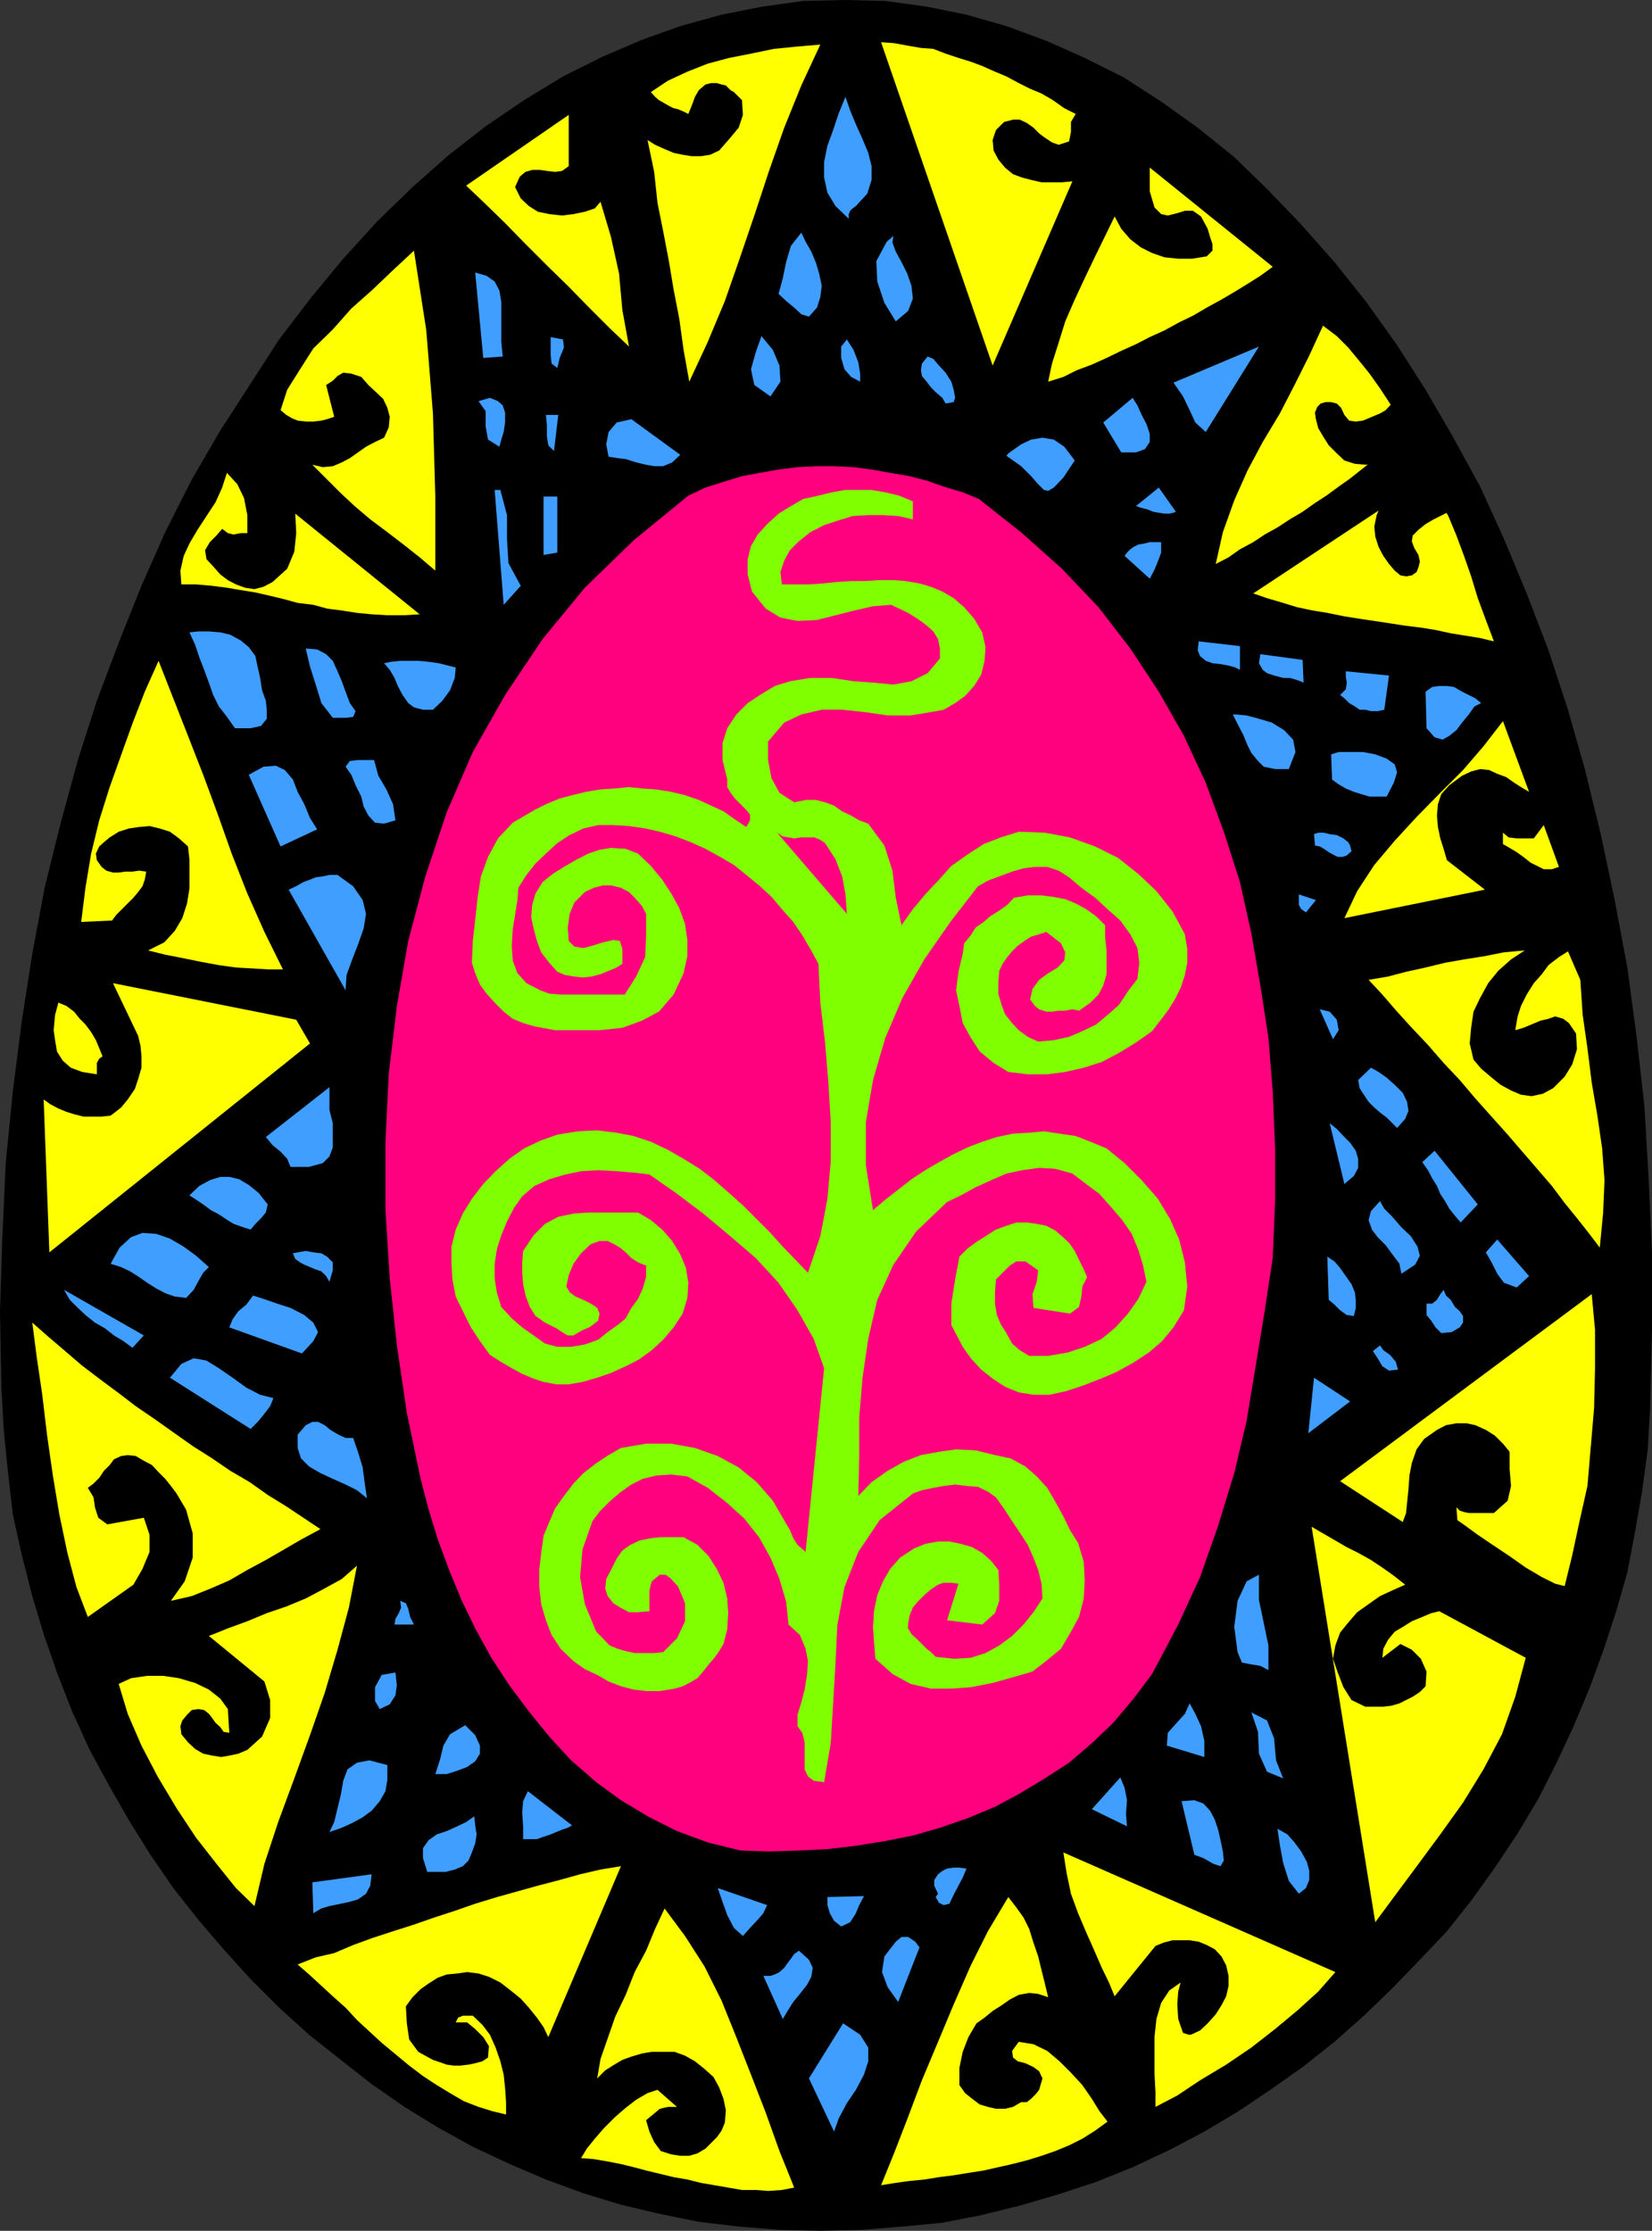
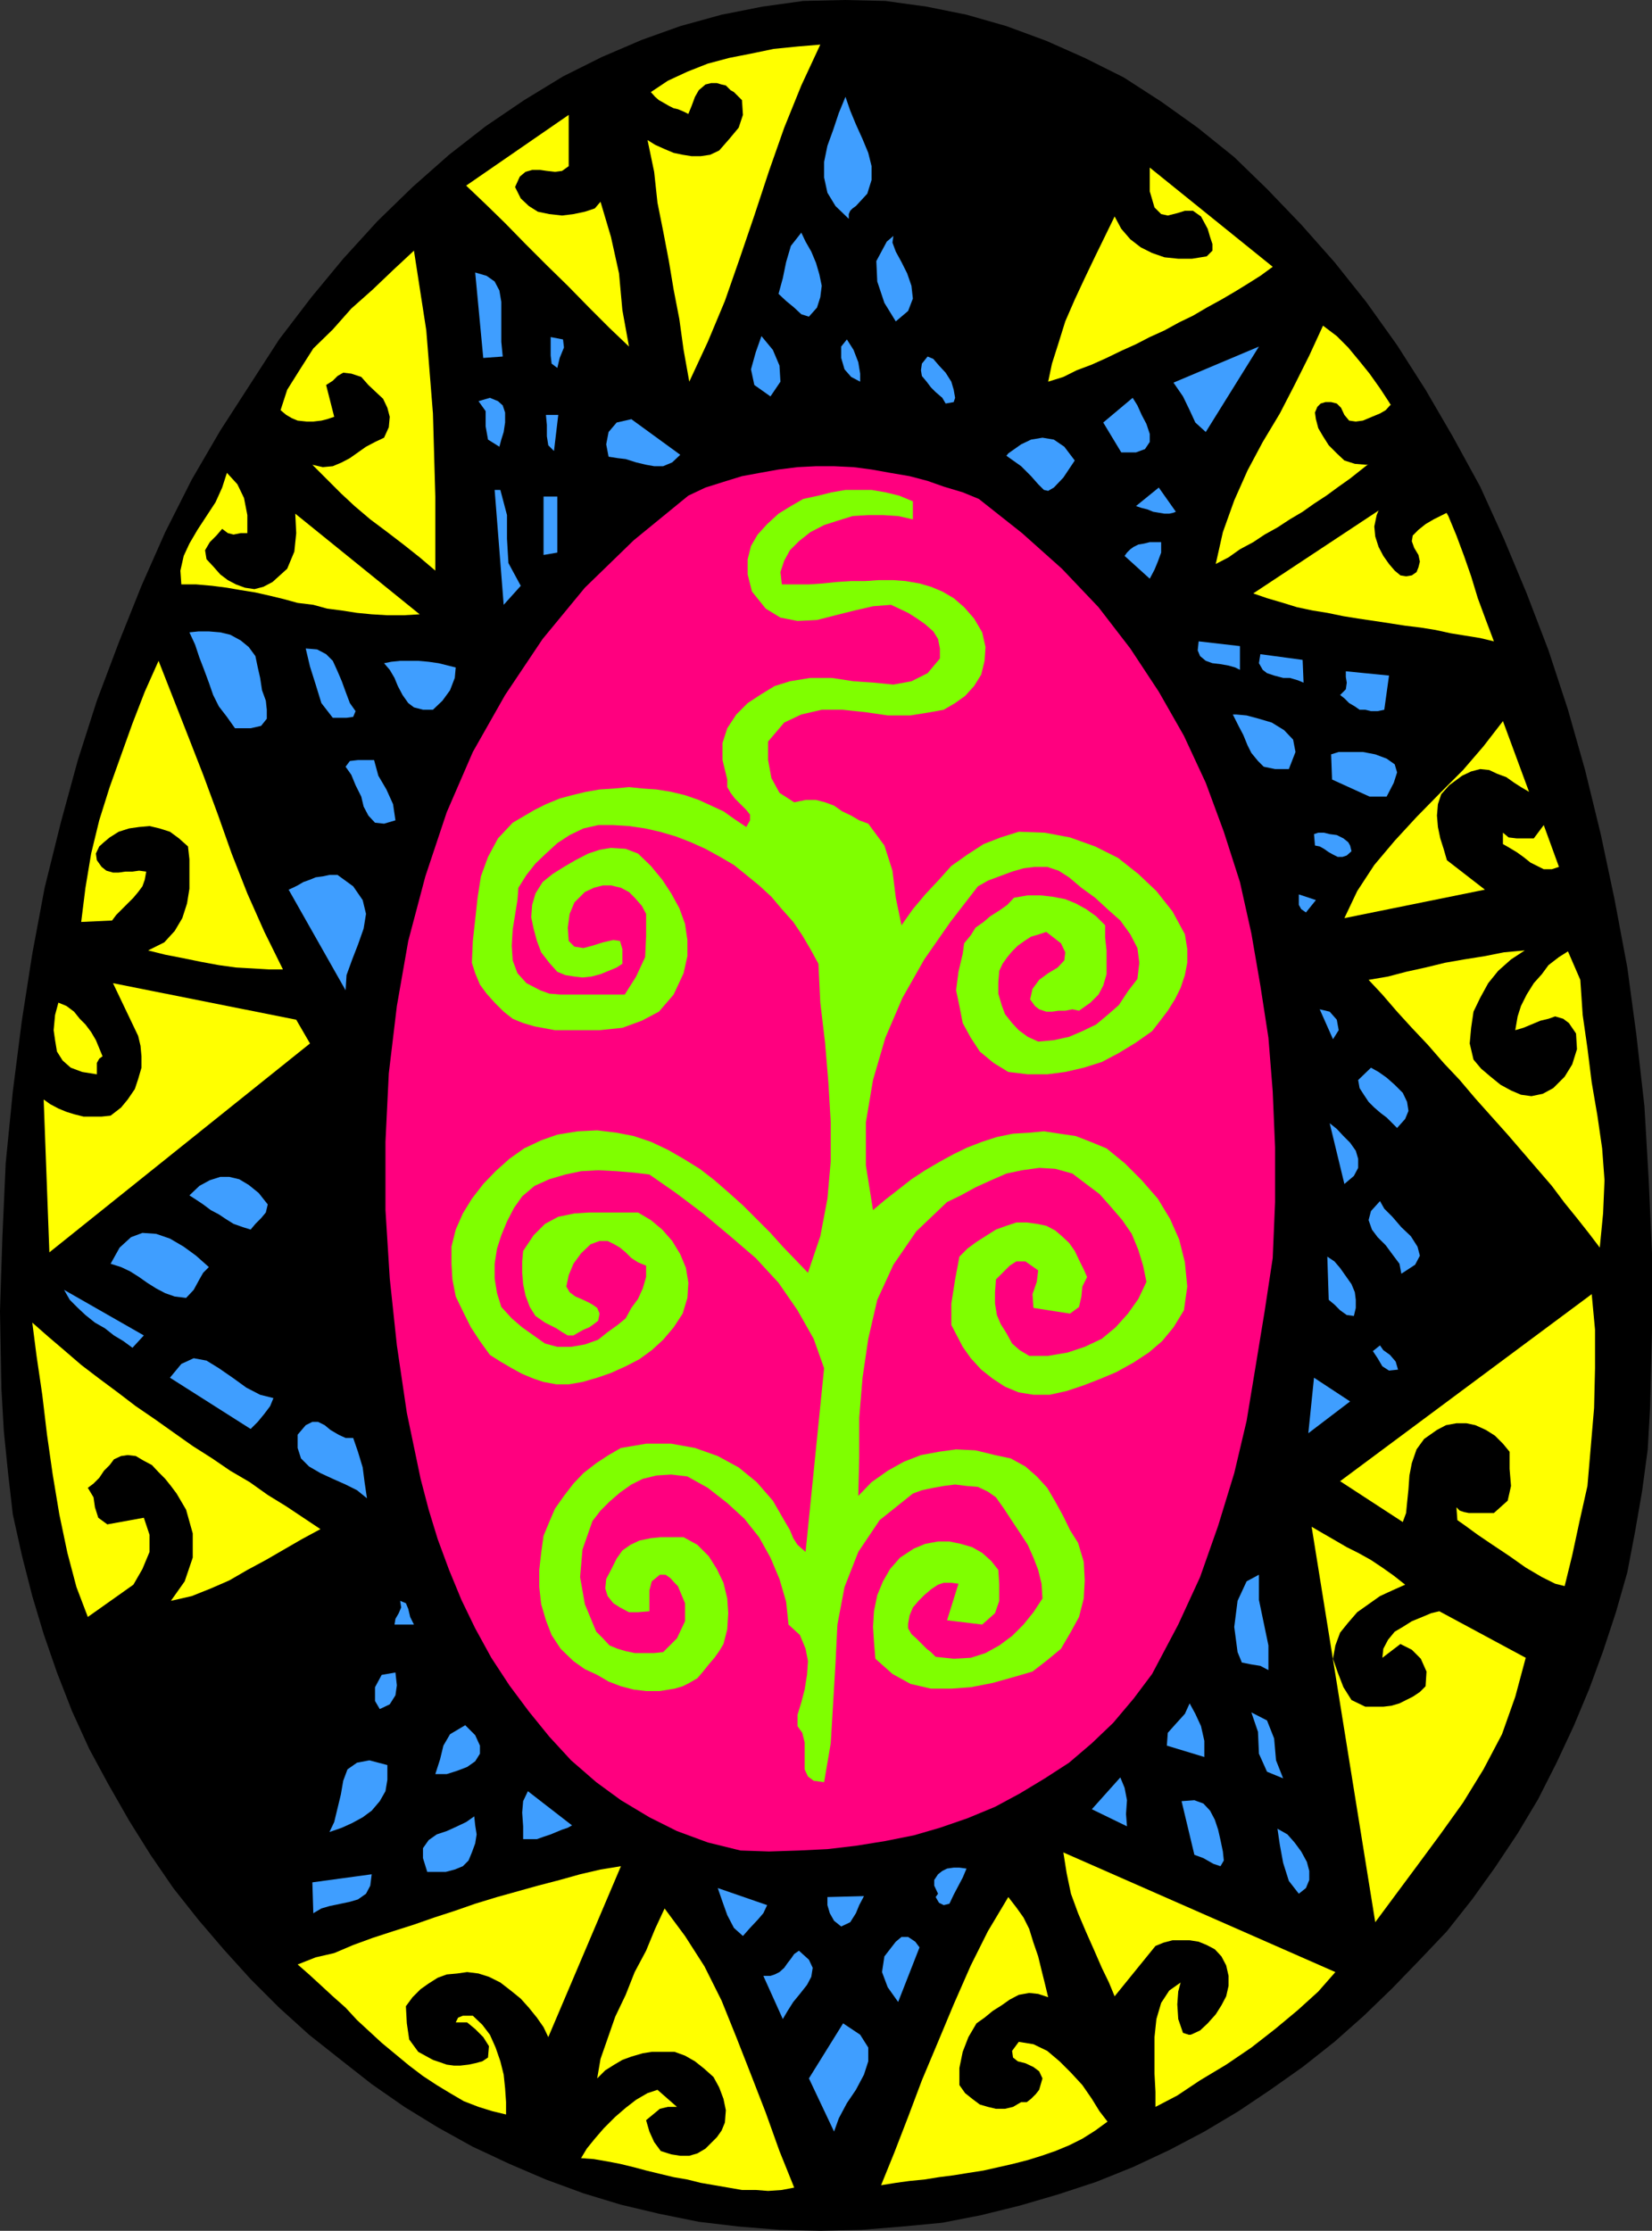
<svg xmlns="http://www.w3.org/2000/svg" width="348" height="469.898">
  <rect width="100%" height="100%" fill="#333333" stroke="none" />
  <path d="m172.8 469.898 8.7-.199 8.602-.699 8.398-.8 8.2-1.602 8.1-2 8.2-2.399 7.902-2.601 7.7-3.098 7.699-3.602 7.398-3.898 7.203-4.3 6.7-4.5 6.8-4.802 6.7-5.3 6.199-5.5 6-5.801 5.8-6 5.7-6 5.3-6.7 4.801-6.699 4.797-7.199L324 379l3.902-7.703 3.598-7.7 3.3-7.898 2.9-7.902 2.702-8.2 2.399-8.398 1.601-8.402 1.5-8.598 1.2-8.902.5-8.899.398-16.3V264l-.7-15.602-.898-15.398-1.703-15.102-1.898-14.101-2.7-14.399L337.2 175.7l-3.297-13.5-3.601-12.699-4.102-12.5-4.597-12-4.801-11.5-5-11L306 91.898l-5.7-9.8-6-9.399-6.5-9.101-6.698-8.399-7-7.902-7.2-7.5-6.902-6.7-7.7-6.199-7.698-5.5-7.903-5.101-8.199-4.098-8.098-3.601L212 5.5l-8.398-2.402-8.403-1.7L186.5.2l-8.598-.2-8.702.2-8.597 1.198-8.602 1.7-8.7 2.402-8.1 2.898L126.8 12l-8.198 4.098-8.2 5-8.101 5.5-7.7 6-7.699 6.8-7.402 7.2-7.2 7.902-6.698 8.098L58.8 71.5l-6.2 9.598-6.199 9.601-6 10.301-5.601 11.098-5 11.3-4.801 12-4.598 12.2-4 12.5-3.601 13.199L9.402 187l-2.601 13.898L4.6 215l-1.9 14.898L1.2 245l-.7 15.598-.5 15.601.3 16.399.5 8.8.9 8.899 1 8.703 1.902 8.598 2.199 8.601 2.398 8L12 352.297l3.2 8.203 3.6 7.898 4 7.399 4.4 7.703 4.5 7.2 4.8 7 5.3 6.698 5.302 6.2 5.699 6.3 6 6 6.3 5.7 6.7 5.3L78.3 439l6.898 4.797 7 4.3 7.403 4.102 7.699 3.598 7.699 3.3 7.902 2.903 7.899 2.398 8 1.899 8.398 1.703 8.403 1 8.597.7 8.602.198" />
  <path fill="#ff0" d="m337 262.797-2.2-2.899-2.6-3.3-2.598-3.2-2.7-3.601-3.101-3.598-3.102-3.601-3.097-3.598-3.403-3.8-3.398-3.802-3.301-3.898-3.398-3.602-3.301-3.8-3.399-3.598-3.101-3.402-3.102-3.598-2.898-3.102 4.101-.699 3.797-1 4.102-.902 4.101-1 4-.7 4.399-.699 4-.8 4.398-.399-2.898 1.899-2.7 2.402-2.101 2.598-1.7 3.101-1.398 2.899-.5 3.402-.3 3.297.8 3.402 1.598 1.899 2 1.699 2.102 1.703 2.199 1.2 2.101.898 2.2.3 2.398-.5 2.2-1.199 2.402-2.402 1.597-2.598 1-3.199-.199-3.3-1.5-2.2-1.2-.902-1.698-.5-1.403.5-1.699.402-1.898.797-1.7.703-1.703.5.5-2.902.703-2.2 1.2-2.398 1.5-2.402 1.699-1.899 1.398-1.902 2.203-1.7 1.899-1.199 2.601 6 .5 7.399 1 7 .899 7.203 1.199 7 1 6.898.5 6.7-.3 7-.7 7.199m-20.398-85v-2.399l1.199 1 1.699.2h3.602l2.097-2.801 3.203 8.8-1.5.5H325.2l-2.797-1.398-1.5-1.199-1.402-1-1.5-.902-1.398-.801" />
  <path fill="#ff0" d="m308 163.398-2.7 2-1.698 1.899-.7 2.101-.203 2.399.203 2.402.5 2.399.7 2.199.699 2.402 8 6.2-29.602 6 2.703-5.7 3.598-5.5 4.3-5.101 4.602-5 5-5.098 4.797-4.8 4.301-5 4.102-5.302 5.5 14.899-1.7-1-1.402-.899-1.7-1.199-1.898-.699-1.703-.8-1.898-.2-1.899.5-1.902.898m21.602 170.7-2-.5-2.801-1.399-3.399-2-3.402-2.402-3.598-2.399-3.101-2.101-2.602-1.899L307 320.2l-.2-2.699.7.7.902.3 1 .2h5.297l2.903-2.602.699-3.098-.301-3.602v-3.601l-1.398-1.7-1.7-1.699L313 301.2l-2.2-1-1.898-.402h-2.101l-2.2.402-1.902 1-2.699 1.899-1.598 2.199-1 2.902-.5 2.598-.203 2.902-.297 2.899-.203 2.101-.699 1.899L282.3 312l53-39.402.7 7.5v8.101l-.2 8.399-.698 8.199-.7 8.203-1.703 7.598-1.5 7-1.597 6.5M264 125l36.3-24 2.602 3.898 2.2 3.801 1.699 4.098 1.601 4.3 1.5 4.301 1.399 4.602 1.699 4.598 1.7 4.5-2.9-.7-3.1-.5-3.098-.5-3.2-.699-3.101-.5-3.301-.402-3.2-.5-3.3-.5-3.398-.5-3.102-.5-3.398-.7-3.102-.5-3.3-.699-2.9-.898-3.398-1-2.902-1" />
-   <path fill="#3f9eff" d="m319.5 271.2-2.7-1-1.398-1.903-1.203-2.399-1.199-2.101 2.402-2.7 6.7 7.7-2.602 2.402m-19-117.801-.2-7.699 1.4-1 1.5-.199h1.6l1.5.2 1.7 1 1.402.698 1.399.7 1.199 1-1.398.699-1.2 1.703-1.402 1.7-1.2 1.597-1.5 1.203-1.398.797-1.703-.5-1.699-1.899m7.2 104.102-1.2-1.402-1.2-1.5-.898-1.598-1-1.5-.703-1.703-1-1.598-.898-1.699-1.2-1.703 2.598-2.399 9.102 11.301-3.602 3.801m-1.899 23.098-2.198.199-1.2-1.2-.902-1.398-1-1.199v-2.402h1.2l1-.801.702-1.2.7-.898.5 1.2 1 .898.898 1.5 1 .902.7 1v1.399l-.7 1-1.7 1" />
  <path fill="#ff0" d="m289.7 404.898-13.4-83.3 2.4 1.402 2.6 1.5 2.4 1.398 2.402 1.2 2.699 1.5 2.398 1.601 2.403 1.7 2.398 1.898-2.7 1.203-2.6 1.2-4.798 3.398-1.902 2.199-1.7 2.101-1 2.7-.5 2.8 1 2.899 1.2 3.101 1.7 2.7 2.902 1.402h3.8l1.7-.203 1.699-.5 1.398-.7 1.403-.699 1.5-1 1.199-1.199.199-3.101-1.2-2.7-1.898-1.898-2.402-1.203-3.8 2.902.202-1.902 1-1.899 1.399-1.699 1.699-1 1.902-1.199 2.2-.902 1.898-.801 1.7-.399 18.202 9.801-2.203 8.2-2.797 7.898-3.902 7.402-4.3 7-4.798 6.7-4.8 6.5-4.602 6.199-4.3 5.8m-33.598-286.101 1.5-6.7 2.398-6.699 2.8-6.3 3.2-6 3.602-6 3.097-6 3.102-6.2 2.898-6.3 2.903 2.199L284 73.199l2.402 2.899 2.098 2.601 2.2 3.098 1.902 2.902 1.898 3.098L296.2 91l-2.2 2.098L291.602 95l-2.403 2-4.797 3.797L282 102.5l-2.598 1.898-2.601 1.7-2.399 1.699-2.703 1.601-2.597 1.7-2.7 1.5-2.402 1.601-2.8 1.5-2.4 1.7-2.698 1.398" />
-   <path fill="#3f9eff" d="m295.2 268.297-.4-2.098-1.5-2-1.398-1.902-1.703-1.7L289 259l-.7-2 .5-1.902 1.9-2.098.902 1.598 1.699 1.699 1.898 2.203 2 1.898 1.403 2.2.5 1.902-1 1.898-2.903 1.899m-.899-30.699-2.198-2.2-1.2-.898-1.402-1.203-1.2-1.2-1-1.5-.898-1.398-.3-1.699 2.699-2.602 1.601.899 1.7 1.203 1.699 1.5 1.699 1.7.902 1.898.297 1.902-.699 1.7-1.7 1.898m-2.698-88.098-1.403.297h-1.398l-1.2-.297h-1.199l-1-.703-1.203-.7-1-1-.898-.699 1.199-1.199.2-1.402-.2-1.2v-1.199l9.102.899-1 7.203m-11 14.7-.2-5.302 1.598-.5h5.102l2.597.5 2.403.899L293.8 161l.5 1.7-.7 2.198-1.5 2.899h-3.6l-1.7-.5-1.6-.5-1.7-.7-1.7-1-1.198-.898M294.5 288.5l-1.898.2-1.403-.903-1-1.7-1-1.5 1.5-1.199.703 1 1.399 1 1.199 1.399.5 1.703m-9.8-109.203-1 .902-.9.301h-1l-1-.5-.898-.5-1-.703-.902-.5-1-.2-.2-2.398.9-.3h1.202l1.2.3 1.5.2 1.398.699 1 .8.402.7.297 1.199m-1.499 70.101-3.098-12.8 1.5 1.199 1.398 1.5 1.402 1.402 1.2 1.7.5 1.699V246l-.903 1.7-2 1.698M285.2 277.2l-1.5-.2-1.4-1-1.198-1.203-1.2-1-.3-9.098 1.5 1 1.199 1.399 1.199 1.699 1.2 1.703.702 1.7.2 1.597v1.703l-.403 1.7m-4.399-58.302-2.8-6.3 2.102.5 1.5 1.699L282 217l-1.2 1.898m-4 71.302 7.602 5-8.8 6.698zm-1.698-98-1-.7-.5-.902v-2.2l3.597 1.2-2.097 2.601m-.5-48.402-1.2-.5-1.703-.5h-1.398l-1.899-.5-1.5-.5-.902-.7-.8-1.398.3-1.902 8.902 1.203.2 4.797m-13.402-2.699-1-.5-1.4-.399-1.698-.3-1.7-.2-1.402-.5-1.2-1-.5-1.199.2-1.902 8.7 1v5M271.5 162h-2.898l-2.403-.5-1.199-1.203-1.398-1.7L262.8 157l-.899-2.203-1-1.899-1.203-2.398h.703l2.2.2 2.597.698 2.703.801 2.598 1.598 1.902 2 .5 2.601L271.5 162" />
+   <path fill="#3f9eff" d="m295.2 268.297-.4-2.098-1.5-2-1.398-1.902-1.703-1.7L289 259l-.7-2 .5-1.902 1.9-2.098.902 1.598 1.699 1.699 1.898 2.203 2 1.898 1.403 2.2.5 1.902-1 1.898-2.903 1.899m-.899-30.699-2.198-2.2-1.2-.898-1.402-1.203-1.2-1.2-1-1.5-.898-1.398-.3-1.699 2.699-2.602 1.601.899 1.7 1.203 1.699 1.5 1.699 1.7.902 1.898.297 1.902-.699 1.7-1.7 1.898m-2.698-88.098-1.403.297h-1.398l-1.2-.297h-1.199l-1-.703-1.203-.7-1-1-.898-.699 1.199-1.199.2-1.402-.2-1.2v-1.199l9.102.899-1 7.203m-11 14.7-.2-5.302 1.598-.5h5.102l2.597.5 2.403.899L293.8 161l.5 1.7-.7 2.198-1.5 2.899h-3.6M294.5 288.5l-1.898.2-1.403-.903-1-1.7-1-1.5 1.5-1.199.703 1 1.399 1 1.199 1.399.5 1.703m-9.8-109.203-1 .902-.9.301h-1l-1-.5-.898-.5-1-.703-.902-.5-1-.2-.2-2.398.9-.3h1.202l1.2.3 1.5.2 1.398.699 1 .8.402.7.297 1.199m-1.499 70.101-3.098-12.8 1.5 1.199 1.398 1.5 1.402 1.402 1.2 1.7.5 1.699V246l-.903 1.7-2 1.698M285.2 277.2l-1.5-.2-1.4-1-1.198-1.203-1.2-1-.3-9.098 1.5 1 1.199 1.399 1.199 1.699 1.2 1.703.702 1.7.2 1.597v1.703l-.403 1.7m-4.399-58.302-2.8-6.3 2.102.5 1.5 1.699L282 217l-1.2 1.898m-4 71.302 7.602 5-8.8 6.698zm-1.698-98-1-.7-.5-.902v-2.2l3.597 1.2-2.097 2.601m-.5-48.402-1.2-.5-1.703-.5h-1.398l-1.899-.5-1.5-.5-.902-.7-.8-1.398.3-1.902 8.902 1.203.2 4.797m-13.402-2.699-1-.5-1.4-.399-1.698-.3-1.7-.2-1.402-.5-1.2-1-.5-1.199.2-1.902 8.7 1v5M271.5 162h-2.898l-2.403-.5-1.199-1.203-1.398-1.7L262.8 157l-.899-2.203-1-1.899-1.203-2.398h.703l2.2.2 2.597.698 2.703.801 2.598 1.598 1.902 2 .5 2.601L271.5 162" />
  <path fill="#ff0" d="m220.8 80.398.802-3.8L223 72.199l1.402-4.5 2-4.601 2.098-4.5L230.7 54l2.1-4.3 2-4.102 1.4 2.601 1.902 2.2 2.199 1.699 2.398 1.199 2.602.902 2.898.301h2.903l3.097-.5 1.203-1.203v-1.399l-.5-1.5-.5-1.699L253 45.598l-1.7-1.2h-1.698l-1.602.5-2 .5-1.398-.3-1.403-1.399-1-3.402v-5l25.903 20.902-2.602 1.899-2.7 1.699-2.6 1.601-2.9 1.7-3.1 1.699-2.9 1.703-2.898 1.398-3.101 1.7L242.199 71l-2.898 1.5-3.102 1.398-3.097 1.5L230 76.797 226.8 78l-2.8 1.398-3.2 1" />
  <path fill="#3f9eff" d="m254 91-2.2-2-1.198-2.602-1.403-2.898-2-2.902 18-7.598L254 91" />
  <path fill="#ff007f" d="m242.7 352.598-3.9 5.199-4.3 5.101-4.5 4.301-4.8 4.098-5.098 3.3-5.301 3.2-5.2 2.8-5.8 2.403-5.801 2-5.5 1.598-6 1.199-6.2 1-6 .703-6 .297-6.3.203-6-.203-6.898-1.7-6.5-2.398-5.801-2.902-6-3.598-5.2-3.8-5.3-4.602-4.602-5-4.297-5.297-4.101-5.5-3.801-5.8-3.398-6.2-2.903-6-2.597-6.3-2.403-6.5-1.898-6.2-1.7-6.5-2.902-13.902-2.097-14.2-1.5-14.101-.903-14.399V240.5l.703-14.402 1.7-14.2L86 198.2l3.602-13.601 4.5-13.5 5.5-12.7 6.8-12 7.899-11.8 8.898-10.801 10.301-10 11.5-9.399 3.602-1.699 3.8-1.199 3.899-1.203 3.8-.7 3.899-.699 4-.5 3.902-.199h3.797l4.102.2 3.8.5 3.899.699 4.102.699 3.8 1 3.399 1.203 4 1.2 3.398 1.398 9.102 7.199 8.398 7.5 7.703 8.101 6.7 8.7 6 9.101 5.3 9.301 4.598 9.898 3.8 10.301 3.4 10.598 2.402 10.8 1.898 11 1.7 11 .902 11.301.5 11.801v11.5l-.5 11.801-1.7 11.2-1.902 11.597-1.898 11.5-2.602 11-3.398 11.101L252.8 332.2l-4.602 10-5.5 10.399" />
  <path fill="#3f9eff" d="m269.102 385.2 2.097 1.198 1.5 1.7 1.403 1.902 1.199 2.2.5 1.898V396l-.7 1.7-1.5 1.198-2.101-2.699-1.2-3.8-.698-3.801-.5-3.399m-5.5-24.499 3.3 1.698 1.5 3.801.399 4.598 1.5 3.8-3.399-1.398-1.703-3.8-.199-4.602-1.398-4.098" />
  <path fill="#ff0" d="M243.402 443.797v-3.2l-.203-3.8v-7.7l.403-3.8 1-3.399 1.699-2.601 2.398-1.7-.5 1.903-.199 2.7.2 3.097 1 2.902 1.202.399h.399l.5-.2 1.5-.699 1.601-1.5 1.7-1.902 1.199-1.899 1-1.898.5-2.203v-2.098l-.5-2.199-1-1.902-1.399-1.5-1.703-.899L252.5 409l-1.898-.3H247l-1.898.5-1.7.698-8.601 10.602-1.2-2.902-1.5-3.098-1.699-3.902-1.601-3.598-1.7-4-1.5-4.102-.902-4.3-.699-4.399 57.3 25.2-3.6 4.101-4.298 3.898-4.8 4-5 3.899-5.301 3.601-5.5 3.301-4.801 3.2-4.598 2.398" />
  <path fill="#3f9eff" d="m267.2 351.797-1.7-.899-1.898-.3-2-.399-.903-2.199-.699-5.3.7-5.5 1.902-4.102 2.597-1.399V337l1 4.797 1 4.8v5.2M251.602 390.7l-2.7-11.302 2.7-.199 1.898.7 1.402 1.5 1 1.898.7 2.101.5 2.2.5 2.402.199 1.898-.7 1.2-1.5-.5-2.101-1.2-1.898-.699" />
  <path fill="#7fff00" d="m242.7 217.2-3.4 2.398-3.6 2.199-3.598 1.902-3.801 1.2-3.899.898-3.8.5H216.5l-4.098-.5-3.101-1.899-2.899-2.398-1.902-2.902-1.7-3.098-.698-3.602-.7-3.3.5-3.899.899-3.8.3-2.2L204.5 197l1-1.602 1.7-1.199 1.402-1.199 1.898-1.203 1.7-1.2 1.402-1.5 2.898-.5h2.7l2.6.301 2.602.5 2.2.899 2.199 1.203 2.101 1.5 1.899 1.898v2.602l.3 2.7v5l-.699 2.398-1 1.902-1.703 1.7-2.398 1.698-1.399-.3-1.5.3H223l-1.398.2h-1.2l-1.5-.5-.902-.7-1-1.398.5-2.203 1.402-1.899 1.899-1.398 2-1.203 1.398-1.5.203-1.7-.902-1.898-3.098-2.402-1.5.5-1.703.5-1.398.902-1.399 1-1.203 1.2-1 1.199-1 1.402-.699 1.5-.2 2.398v2.399l.7 2.402.7 1.899 1.5 1.902 1.402 1.5 1.898 1.398 2.2 1 3.3-.3 3.2-.7 2.8-1.199 2.902-1.402 2.399-2 2.398-2.098 1.903-2.902 2-2.598.398-3.402-.398-3.098-1.5-2.902-2.102-2.899-2.7-2.398-2.6-2.402-2.9-2.098-2.6-2.203-2.2-1.399-2.398-.8H218l-2.398.3-2.403.7-2.699 1-2.398.902-2.102 1.2-5.8 7.5-5.5 7.898-4.598 8.101-3.602 8.399-2.598 8.902-1.5 8.898v9.102l1.5 9.398 2.598-2.199 2.7-2.101 2.8-2.2 2.902-1.898 2.899-1.703 3.101-1.7 2.899-1.398 3.101-1.199 3.098-1 3.402-.703 3.399-.2 3.101-.3 3.297.5 3.403.5 3.097 1.203 3.403 1.398 3.8 3.102 3.598 3.598 3.402 3.902 2.598 4.297 1.902 4.3 1.2 4.801.5 5.102-.7 5-2.203 3.598-2.398 2.902-2.801 2.398-3.2 2.102-3.6 2-3.298 1.398-3.601 1.399-3.602 1.203-3.597.797h-3.403l-3.097-.5-2.903-1.2-2.597-1.699-2.403-1.898-2.199-2.402-1.7-2.399-2.398-4.601v-4.5l.797-5.098.903-4.8 1.699-1.7 1.898-1.402 2.203-1.399 1.899-1.199 2.199-.8 2.102-.7h2.199l2.101.297 2 .402 1.899 1 1.398 1.2 1.5 1.398 1.203 1.703.899 1.898 1 2L229 269l-1 2-.2 2.098-.5 2.199-1.898 1.402-7.703-1.199-.199-2.902.902-2.598.297-2.402-2.699-1.899h-1.898l-1.403.899-1.5 1.5-1.398 1.402-.2 2.7v2.398L210 277l.8 1.898 1.2 1.899 1.2 2.203 1.6 1.398 2 1.2h4l4.102-.7 3.598-1.199 3.602-1.699 2.898-2.402 2.602-2.899 2.199-3.101L241.5 270l-.7-3.402-1-3.301-1.398-3.399-2-2.898-2.402-2.8-2.398-2.7-2.801-2.102-2.899-2.199-3.601-1-3.399-.199-3.601.5-3.301.7-3.2 1.398-3.3 1.5-3.098 1.699-2.902 1.402-6.5 6.2-4.8 7-3.4 7.398-1.898 8.203-1.203 8.2-.699 8.398V307l-.2 8.098 2.802-2.899 3.398-2.402 3.402-1.899L194 306.5l3.8-.703 3.602-.5 4.098.203 4.102 1 3.3.7 3.098 1.698 2.402 2.102 2.2 2.398 1.699 2.899 1.699 3.101 1.402 2.899 1.7 2.703 1.199 4 .199 3.898-.2 3.801-1 3.899-1.698 3.101-2.102 3.598-2.898 2.402-3.102 2.399-4.098 1.199-4.3 1.203-4.602.898-4.098.301h-4.3l-4.301-1-3.801-2.101-3.598-3.2-.3-3.601-.2-3.098.2-3.3.699-3.399 1.199-2.902 1.5-2.598 2.102-2.402 2.898-1.899 2.402-1 2.7-.5H200l2.402.5 2.399.7 2.101 1.199 1.899 1.699 1.5 1.902.199 3.098v3.402l-.898 2.598-2.7 2.402-7.402-.902 2.402-7.7-1.5-.199h-1.601l-1.2.399-1.5 1L194.7 336l-1.199 1.2-1.2 1.398-.698 1.699L191.3 342v1l.699 1.2 1 .898 2.2 2.199.902.703 1 1 3.8.398 3.598-.199 3.102-1 2.898-1.601 2.7-2 2.402-2.399 2.097-2.601 1.903-2.899-.2-3.101-.703-2.899-1-2.601-1.199-2.7-1.7-2.601-1.6-2.399-1.7-2.601-1.7-2.399-1.698-1.199-2.102-1-2.398-.199-2.403-.3-2.398.3-2.2.398-2.402.5-1.898.7-7 5.601-4.5 6.7-2.899 7.398-1.5 7.902-.402 8.2-.5 8.398-.5 8.402-1.398 8.2-2.2-.301-1.203-.899-.699-1.5V367l-.5-2-1-1.402v-2.399l.8-2.601.7-2.7.5-3.101.2-2.899-.5-2.601-1.2-2.899-2.398-2.199-.5-4.8-1.403-4.801-1.898-4.5-2.399-4.301-3.101-3.899-3.602-3.3-4.097-3.2L144.8 311l-3.399-.402-3.101.199-2.899.703-2.402 1.2-2.398 1.698-2.2 1.899-1.902 1.902-1.7 2.2-2.1 6-.5 5.8 1 5.7 2.402 5.8 1.398 1.399 1.402 1.5 1.7.699 1.699.5 1.898.402h4.102l1.898-.199 2.903-2.902 1.699-3.598v-3.8l-1.5-3.602-.7-.7-.902-1-1-.699H139l-1.7 1.399-.5 1.902v4.398l-2.398.2H132.5l-1.898-1-1.403-.899-1.199-1.5-.5-1.601.2-2 1-1.899 1.202-2.402 1.2-1.7 1.699-1.199 1.898-.898 2.403-.5 2.097-.203H144l2.902 1.601 2.399 2.399L151 330.5l1.402 2.898.797 3.301.203 3.098-.203 3.402-.797 3.098-.902 1.5-1 1.402-1.2 1.399-1.198 1.5-1.2 1.402-1.703 1-1.398.7-1.7.5-3.101.5h-2.898l-2.602-.302-2.7-.699-2.6-1-2.4-1.402-2.6-1.2-2.4-1.699-2.698-2.601-1.903-2.899-1.199-3.101-1-3.399-.398-3.601v-3.598l.398-3.601.5-3.598 1.2-2.902 1.202-2.801 1.899-2.7 2-2.597 2.101-2.203 2.7-2.098 2.597-1.699 2.602-1.5 5.3-.902h5.301l5 .902 4.797 1.7 4.403 2.398 3.8 3.101 3.399 3.899 2.601 4.5 1 1.699.7 1.703.898 1.398 1.7 1.5 3.902-38.699-2.2-6.199-3.402-6-4-5.8-4.8-5.2-5.598-4.8-5.5-4.602-5.7-4.301-5.601-3.899L133.5 247l-3.598-.3-3.902-.2-3.598.2-3.3.698-3.403 1-3.097 1.399L110 252l-1.7 2.398-1.5 2.899-1.198 2.902-.903 2.801-.5 3.2v3.097l.5 3.101.903 2.899 2.199 2.402 2.199 1.899 2.402 1.699 2.399 1.703 2.601.7h2.899l2.898-.5 2.801-1 2-1.602 2.102-1.5 1.699-1.399L133 275.5l1.402-1.902 1-2.2.7-2.398v-2.402l-1.7-.7L133 265l-1.2-1.203-1.198-1-1.2-.7-1.402-.699h-1.7l-1.898.7-2 1.902-1.601 2.2-1 2.398-.5 2.402.699 1.2 1.2.898 1.202.5 1.5.699.899.5 1 .703.5 1.2-.301 1.5-.898.698-1 .7-1.2.5-.902.5-1.2.699h-1.198l-1.2-.7-1.203-.8-2.398-1.2-2-1.398-1.2-1.902-.902-2.399-.5-2.398-.199-2.402v-2.399l.2-2.199 2.202-3.3 2.399-2.403 2.8-1.5 3.399-.7 3.102-.199h10.3l2.7 1.602 2.398 2 2.102 2.398 1.699 2.801 1.199 2.899.5 3.101-.2 3.2-1 3.3-1.898 2.899-2.203 2.601-2.398 2.2-2.602 1.898-2.898 1.5-3.102 1.402-2.898 1-3.102.899-2.898.5h-2.602l-2.699-.5-2.098-.7-2.402-1-2.2-1.199-2.398-1.402-2.203-1.399-2.097-2.898-1.903-2.902-1.699-3.399-1.5-3.101-.7-3.598-.198-3.3v-3.602L96 259l1.5-3.402 1.902-3.098 2.399-3.102 2.601-2.699 2.899-2.601 3.101-2.2L114 240.2l3.402-1.199 4.297-.703 4.102-.2 4.101.5 3.598.7 3.602 1.203 3.597 1.7 3.301 1.898 3.402 2.101 3.098 2.399 3.102 2.699 2.898 2.601 2.902 2.899 2.899 2.902 2.601 2.899 2.7 2.8 2.597 2.7 2.602-7.7 1.5-7.898.699-7.902v-8.2l-.5-8.398-.7-8.402-1-8.399-.398-8.199-1.703-3.102L169 197l-1.898-2.8-2.403-2.7-2.199-2.602-2.598-2.398-2.703-2.203-2.597-2.098-2.903-1.699-3.097-1.703-3.102-1.399-3.098-1.199-3.402-1-3.098-.699-3.402-.5-3.3-.203H126l-3.098.703-2.902 1.398-2.598 1.7-2.402 2.199-2.2 2.101-1.898 2.399L109.2 187l-.199 2.598-.5 3.101-.5 3.098-.2 3.402.2 3.098 1 2.703 1.902 2.098 2.899 1.5 1.898.699 2.403.203h13.5l2.398-3.8 1.902-4.102.2-4.301V192.5l-.903-1.703-1.5-1.7-1.199-1.199-1.7-.898-2.1-.5H127l-1.898.5-1.903.898-2.199 2.2-1 2.402-.398 2.898.199 2.801 1.199 1.2 1.902.3 1.899-.5L127 198.5l2.2-.5 1.402.2.5 1.698V203l-1.2.797-1.703.703-1.699.7-1.898.5-1.903.198L121 205.7l-1.898-.3-1.7-.7-1.703-1.902-1.699-2.2-.898-2.398-.7-2.601-.5-2.399.2-2.601.699-2.399 1.5-2.402 2.101-1.7 2.399-1.5 2.398-1.398 2.703-1.402 2.399-.797 2.398-.402 3.102.199 2.601 1 2.7 2.601 2.398 2.899 1.902 2.902 1.7 3.098 1.199 3.3.5 3.403v3.398L144 205l-2.098 4.5-3.101 3.598-3.602 1.902-4.097 1.5-4.801.5h-9.399l-4.3-.8-2.403-.7-2.199-.902-1.898-1.5-1.903-1.899-1.699-1.902-1.398-1.899-1-2.398-.7-2.203.2-4.598.5-4.5.5-4.601.699-4.5 1.5-4.098 2.101-3.902 3.098-3.301 4.602-2.7 2.398-1.199 2.902-1.199 2.598-.699 2.902-.703 2.899-.5 3.101-.2 3.098-.3 2.902.3 2.899.2 3.101.5 2.899.703 2.898 1 5.203 2.398 2.399 1.7 2.398 1.601.801-1.402v-1.2l-.8-1-2.4-2.398-.898-1.199-.703-1.203v-1.598l-1-4.101V156.5l1-3.102 1.903-2.898 2.398-2.402 2.902-1.899 2.797-1.699 3.203-1 4.297-.703h4.5l4.602.703 4.3.297 4.098.402L192 143.5l3.402-1.703 2.598-3.098v-2.101l-.398-2-1-1.598-1.7-1.5-1.703-1.203-1.898-1.2-1.899-.898-1.703-.8-3.797.3-3.902.899-4 1-3.898 1-4.102.199-3.598-.7-3.101-1.898-2.899-3.601L157.5 121v-3.203l.7-2.797 1.402-2.402 2-2.2L164 108.2l2.602-1.601 2.597-1.5 3.203-.7 2.797-.699 2.903-.5h5.5l2.898.5 2.902.7 2.899 1.199v3.8l-3.102-.699-3.199-.2h-3.098l-3.3.2-3.2 1-2.8.898-2.903 1.5-2.398 1.902-1.899 1.898-1.203 2.2-.797 2.402.297 2.598h5.703l2.899-.2 2.898-.3 3.102-.2h2.898l2.903-.199h3.097l2.602.2 2.898.5 2.403.699 2.398 1 2.402 1.402 2.2 1.898 2.097 2.399 1.703 2.902.7 3.098-.2 2.902-.703 2.899-1.5 2.402-1.898 2.098-2.102 1.5-2.398 1.402-2.7.5-4.3.7H187l-4.8-.7-4.798-.5h-4.3l-4.301 1-3.602 1.7-3.398 4v3.898l.699 3.8 1.7 3.102 3.1 2 2.4-.5h2.202l1.899.5 1.898.7 1.703 1.198 1.899.899 1.699 1 1.902.703 3.399 4.598 1.699 5.3.7 5.7 1.202 5.8 2.399-3.398 2.601-3.102 2.899-3.101 2.601-2.899 3.399-2.398 3.398-2.203 3.602-1.399 3.8-1.199 5.5.2 5.301 1 5.297 1.898 4.801 2.402 4.3 3.399 3.802 3.601L247 192l2.602 4.797.5 3.101v2.899l-.5 2.601-.903 2.7-1.199 2.402-1.5 2.398-1.598 2.102-1.703 2.2" />
  <path fill="#3f9eff" d="m239.3 106.598 4.802-3.899 3.597 5.098-.5.203-.898.2h-1l-1.2-.2-1.199-.203-1.203-.5L240.5 107l-1.2-.402m6.5 261.102.2-2.7 1.7-1.902 1.902-2.098 1-2.203L251.8 361l1.199 2.598.7 3.101v3.399l-7.9-2.399M242.2 121.898l-5.298-4.8.5-.7.7-.699.699-.5 1-.5L241 114.5l1.2-.3h2.402v2.198l-.7 1.899L243.2 120l-1 1.898m-6-26.601L232.401 89l6.2-5.203 1 1.601.898 2 1 1.899.7 2.101v1.7l-1 1.5-1.9.699h-3.1" />
-   <path fill="#ff0" d="m223 30.5-1.398-.5-1.5-1-1.2-.902-1.203-1.2-1.398-1-1.5-.699h-1.399l-1.902.5-1.7 1.7-.698 2.101.199 2.2 1 1.898 1.398 1.699 1.703 1.402 1.899.7 1.898.5 2.203.5h4.297l2.203-.2L209.102 77l-23.5-68.102 2.8.2 2.7.5 2.898.5 2.602.199 2.597 1 2.703.902L204.5 13l2.402.898 2.7 1.2 2.398 1 2.602 1.402L217 18.7l2.402 1 2.399 1.398 2.398 1.699L226.602 24l-1 1.7v2.097l-.403 2L223 30.5" />
  <path fill="#3f9eff" d="m230 381.098 6-6.7.902 2.2.5 2.601-.203 2.899.203 2.601-7.402-3.601M212 96l.402-.5 1-.703 1.7-1.2 2.097-1 2.403-.398 2.398.399 2.2 1.5L226.401 97 224 100.598l-2 2.101-1.2.7-.898-.2L218.7 102l-1.5-1.703-2.097-2.098L212 96" />
  <path fill="#ff0" d="m185.602 460.297 2.8-6.899 2.899-7.5 2.898-7.699 3.403-8.101 3.3-7.899L204.5 414l3.602-7.203 4.3-7.2 1.7 2.2 1.5 2.101 1.199 2.399.898 2.902 1 2.899.703 2.902.7 2.797.699 2.902-2.102-.699-1.898-.203-2.2.402-1.902 1-1.699 1.2-1.898 1.199-1.7 1.402-1.703 1.2-1.699 2.898-1.2 3.101-.698 3.399v3.601l1.199 1.7 1.5 1.199 1.601 1.199 1.7.5 1.699.402h1.898l1.703-.402 1.7-1h1.199l.898-.7 1-1 .703-.898.7-2.402-.7-1.5-1.203-.899-1.699-.8-1.598-.399-1-.8L213.2 432l1.403-1.902 3.097.5 2.903 1.402 2.597 2.2 2.403 2.398 2.398 2.601 2 2.899 1.602 2.601 1.699 2.2-2.602 1.898-2.7 1.703-2.8 1.398-2.9 1.2-2.898 1-2.902.902-3.098.797-3.101.703-3.102.7-3.199.5-3.098.5-3.101.398-3.102.5-3.097.3-2.903.399-3.097.5" />
  <path fill="#3f9eff" d="m199.2 85-.7-1.203-1.398-1.2-1-1-.903-1.199-1-1.199L194 78l.2-1.402 1.202-1.5 1.2.5L197.8 77l1.398 1.5 1.203 1.898.5 1.7.297 1.699-.297.902L199.2 85m.8 316-1.2.297-1-.5-.698-1.2.5-.699-.801-1.699V396l.8-1.203.899-.7 1-.5 1.402-.199h1.2l1.5.2-.801 1.902-.899 1.7-1 1.898L200 401M188.7 67.7l-2.4-3.903-1.5-4.5-.198-4.297 2.199-4.102 1.398-1.199-.199 1.399.7 1.902 1.202 2.2 1.2 2.398.898 2.601.3 2.7-1 2.601-2.6 2.2m-9.9-21.602-2.8-2.7-1.7-2.8-.698-3.2v-3.3l.699-3.399 1.199-3.3 1.2-3.602 1.402-3.399 1 2.899 1.199 2.902 1.398 3.098 1.203 2.902.7 2.801v2.898l-.903 2.899-2.398 2.601-.7.5-.5.5-.3.7v1M189.2 421.7l-2.2-3.102-1.2-3.2.5-3.3 2.4-3.098 1.202-1h1.399l1.5 1 .898 1.2-4.5 11.5M181.2 80.398l-1.9-1-1.398-1.601-.703-2.399V73l1.203-1.5 1.399 2.2 1 2.597.398 2.402v1.7" />
  <path fill="#ff0" d="M145.2 80.398 144 73.7l-.898-6.5-1.2-6.199-1-6-1.203-6.3-1.199-6-.7-6.5-1.398-6.7 1.598 1 2 .898 1.902.801 1.899.399 1.898.3h1.903l2-.3 1.898-.899 2.102-2.402 2-2.399.898-2.699-.2-3.101-1.698-1.7-.7-.398-1-1-.902-.203-1-.297h-1.2l-1.198.297L147.199 19l-.797 1.398-.703 1.899L145 24l-1-.5-1.2-.5-.898-.203-1-.5-1.203-.7-.898-.5-.801-.699-.898-1L140.699 17l4.102-1.902 4.3-1.7 4.5-1.199 4.598-.902 4.801-1 5-.5 4.8-.399-4 8.602-3.6 8.898L162 36l-3.098 9.398-3.101 9.102-3.102 8.898L149.102 72l-3.903 8.398" />
-   <path fill="#ff007f" d="m163.7 175.398 1.202.801 2.399.399 1.5-.2h2.8l1.2.5 1 .7L176 181l1.402 3.598.7 3.8.3 4.102-14.703-17.102" />
  <path fill="#3f9eff" d="m170.402 66.7-1.601-.5-1.5-1.403-1.7-1.399-1.601-1.5.902-3.3.7-3.399 1-3.402L168.8 49l.898 1.898L170.902 53l1 2.398.7 2.399.5 2.402-.301 2.399-.7 2.199-1.699 1.902m6.798 339.098-1.5-1.2-.9-1.597-.5-1.703v-1.7l7.7-.199-1 1.899-.7 1.703-1.198 1.898-1.903.899m-6.797 32 7.2-11.598 3.597 2.399 1.703 2.699v2.902L182 437l-1.7 3.2-1.898 2.8-1.703 3.2-1 2.8-5.297-11.203M162.3 83.5l-3.398-2.402-.703-3.301 1-3.598 1.203-3.402 2.399 2.902L164.199 77l.203 3.398-2.101 3.102m2.601 341.797-4.101-9.098h1.5l.898-.3 1-.5 1-.899.703-1 .7-.902.699-1 1-.7 2.101 1.899.797 1.703-.297 1.898-.902 1.7-1.5 1.902-1.398 1.7-1.2 1.898-1 1.699" />
  <path fill="#ff0" d="m167.3 460.797-2.6.5-2.9.203-2.6-.203h-2.9l-2.898-.5-2.902-.5-2.898-.5-2.801-.7-2.899-.5-2.902-.699-2.898-.699-2.602-.699-2.898-.703-2.602-.5-2.898-.5-2.7-.2 1.2-2 1.699-2.097 1.898-2.203 2.403-2.399L131.8 444l2.199-1.703 2.402-1.399 2.098-.699 4.102 3.598h-1.903l-1.699.402-1.2 1-1.698 1.399.699 2.402 1 2.2 1.398 1.898 2.203.699 1.899.3h1.898l1.703-.5 1.7-1L151 450.2l1-1.402.7-1.7.202-2.597-.5-2.402-.902-2.399-1.2-2.199-1.898-1.703-2-1.598-2.101-1.199-2.2-.8h-4.8l-1.899.3-2.402.7-1.898.698-1.7 1-1.902 1.2-1.7 1.699.7-4.098 1.5-4.3 1.602-4.602 2.199-4.598 1.898-4.8 2.403-4.5 1.898-4.602 2-4.297 4.3 5.797 4.102 6.402 3.598 7.2 3.102 7.699 3.097 7.902 3.102 8 2.898 8.098 3.102 7.699" />
  <path fill="#3f9eff" d="m156.5 407.797-1.898-1.7-1.403-2.699-1-2.8-1-2.899 10.403 3.598L160.8 403l-1.2 1.398-1.601 1.7-1.5 1.699M128.2 96.2l-.5-2.602.5-2.598 1.702-2 3.098-.703 10.3 7.5-1.698 1.601-1.903.801h-1.898l-1.7-.3-2.101-.5-2.2-.7-1.698-.199-1.903-.3" />
  <path fill="#ff0" d="m132.5 73-4.098-3.902-4.3-4.301-4.5-4.598-4.403-4.3-4.5-4.5L106.402 47l-4.101-4-4.102-3.902 21.602-14.899V35l-1.399 1-1.5.2-1.703-.2-1.398-.203h-1.7l-1.402.402-1.199 1-1 2.2 1.2 2.398 1.702 1.601 1.899 1.2 2.398.5 2.703.3 2.399-.3 2.398-.5 2.102-.7L126.5 42.5l2.2 7.398 1.702 7.7.7 7.699L132.5 73m-17 356.098-1-2.098-1.398-2-1.7-2.102L109.7 421l-2.097-1.703-2.2-1.7-2.402-1.199-2.2-.699-2.398-.3-2.101.3-2.2.2-1.902.699-1.898 1.199L88.6 419l-1.699 1.7-1.402 1.898.2 3.601.5 3.399 1.902 2.601 3.097 1.7 1.5.5 1.403.5 1.5.199H97l1.7-.2 1.402-.3 1.5-.399 1.199-.8L103 431l-1.2-1.902-1.698-1.7-1.7-1.398H96l.5-1 1-.402h2.102l2 1.902 1.597 2.098 1.203 2.699 1 2.902.7 2.801.3 2.898.2 2.899v2.601l-2.903-.699-2.898-.902-3.102-1.2-2.898-1.699L92 439.2l-2.898-1.902-2.903-2.2-2.898-2.398-2.899-2.402L75.2 425.5l-2.398-2.602-2.7-2.398-2.601-2.402-2.398-2.2-2.403-2.101 3.801-1.5 3.902-.899 4-1.699 4.098-1.5 4.3-1.402 4.4-1.399 4.3-1.5 4.3-1.398 4.302-1.5 4.597-1.402 8.602-2.399 4.601-1.199 4.297-1.203 4.301-1 4.3-.7-15.3 36" />
  <path fill="#3f9eff" d="m117.402 77.5-1.203-.902-.199-1.7V71l2.602.5.199 1.7-.899 2.198-.5 2.102M116.7 95l-1.2-1.203-.3-1.899V89.5l-.2-2.102h2.602L116.699 95M110.2 387.398V384.7l-.2-2.902.2-2.399 1-2.101 9.3 7.203-.898.5-1.2.398-1.203.5-1.199.5-1.5.5-1.398.5h-2.903m-4.097-260.001-1.903-24.199h1.203l1.399 5.301v5l.3 5.098 2.598 4.8-3.597 4m-.2-52.3-4.101.3-1.7-18 2.399.7 1.7 1.199 1 1.902.402 2.399V72l.3 3.098m-.702 19-2.4-1.5-.5-2.801v-3.2l-1.5-2.097 2.4-.703 1.702.703 1 .898.5 1.5V89l-.3 2-.5 1.598-.403 1.5M91.2 149.5h-2.098l-1.903-.5-1.199-.902-1.2-1.7-1-1.898-.698-1.703-1-1.7-1.2-1.398 1.5-.3 1.899-.2h3.8l2.2.2 2.101.3 2 .5 1.598.399-.2 2.199-1 2.601-1.6 2.2-2 1.902" />
  <path fill="#ff0" d="m91.7 120.2-3.298-2.802L85 114.7l-3.398-2.601-3.602-2.7-3.3-2.8-2.9-2.7-6-6 2.2.5 2.102-.199L72 97.4l1.7-.899 1.702-1.203 1.7-1.2 1.898-1 1.902-.898 1-2.199.2-2.203-.5-1.899L80.699 84l-1.5-1.402-1.597-1.5-1.5-1.7L74 78.7l-1.7-.199-1.198.7-1 1-1.403.898 1.703 6.699-1.5.5-1.203.3-1.699.2h-1.398l-1.903-.2-1.199-.5-1.2-.699-1.198-1 1.398-4.3 2.7-4.301 2.8-4.399 4.102-4L74 65l4.5-4 4.3-4.102 4.4-4.101 2.6 16.8 1.4 17.5.5 17.5V120.2" />
  <path fill="#3f9eff" d="m91.7 373.7 1-3.102.702-2.899 1.399-2.402L98 363.398l2.102 2.102 1 2.2v1.698l-1 1.602-1.7 1.2-2.101.8-2.2.7H91.7m2.202 20.597H90l-.898-2.899v-2.101l1.199-1.7L92 386.399l2.102-.699 2.199-1 1.898-.902 1.703-1.2.2 1.903.3 1.898-.3 1.899-.7 1.902-.703 1.7-1.199 1.199-1.7.699-1.898.5" />
  <path fill="#ff0" d="m38.2 123.098-.2-2.899.7-3.101 1.202-2.598 1.7-2.902 1.898-2.899 1.902-2.902 1.399-3.098 1-3.101L50 102l1.402 2.898.7 3.602v3.797h-1.403l-1.5.3-1.199-.3-1.2-.899-1.198 1.399-1.403 1.402-1 1.7.301 1.898 1.402 1.5 1.5 1.703L48 122.2l1.7.898 1.902.699 2 .3 1.898-.5 1.902-1 3.098-2.8 1.5-3.598.402-3.902-.203-4.098 26.203 21.2-3.402.199h-3.398l-3.301-.2-3.102-.3-3.199-.5-3.098-.399-2.902-.8-3.3-.399-2.9-.8-2.898-.7-3.101-.703-3.102-.5-2.898-.5-3.102-.399-3.398-.3h-3.102" />
  <path fill="#3f9eff" d="m83.3 172.797-2.398.703-1.902-.203-1.398-1.5-1-1.899-.5-2.101-1.2-2.399L74 163.2l-1.2-1.699.9-1.203 1.702-.2h3.399l.898 3.301 1.703 2.899 1.399 3.101.5 3.399M83.102 342.2l.199-1.2.699-1.203.5-1.2-.2-1.398 1.2.5.5 1.2.402 1.699.797 1.601h-4.097M80 360l-1-1.703v-2.899l1.402-2.601 2.899-.5.3 2.703-.3 2.098L82.1 359l-2.1 1M60.8 187.398l.9-.398 1-.5 1.202-.703 1.399-.5 1.199-.5 1.5-.2 1.402-.3h1.7l3.3 2.402 2 2.899.7 2.902-.5 3.098-1.2 3.402-1.203 3.098-1.199 3.3-.2 3.2-12-21.2m9.302-36.198-2.403-3.102-1.199-3.899-1.2-3.8-.898-3.801 2.399.199 1.898 1 1.403 1.402 1 2.2L72 143.5l.8 2.2.9 2.398 1.202 1.699-.5 1.203-1.402.2h-2.898m-.7 234.698 1-2.101L71.801 378l.5-2.902.898-2.399 2-1.402 2.602-.5 3.8 1v3.101l-.402 2.399L80 379.398l-1.7 2-1.898 1.399L74.2 384l-2.2 1-2.598.898m7.898-70.3-2.1-1.7-2.4-1.199-2.698-1.199-2.602-1.203-2.398-1.399-1.7-1.699L62.7 305v-2.8l1.703-2 1.399-.7H67l1.402.7 1.2 1 1.699 1 1.5.698h1.601l1 2.899 1 3.3.399 3.102.5 3.399M66 403l-.2-6.5 12.5-1.703-.3 2.402-.898 1.7-1.7 1.199-1.703.5-1.898.402-2.399.5-1.703.5L66 403" />
-   <path fill="#ff0" d="m53.602 401.5-3.903-3.8-4.097-5.102-4.301-5.5-4.102-6.2-4-6.699-3.398-6.5L26.902 361 25 354.7l2.602-1.2L31 353h3.402l3.297.5 3.403 1L44 355.898l2.402 1.899L48 360l.3 5-1.198-.203-.7-1-1-.899-.703-1L44 361l-1-.8-1.2-.2-1.398.2-1 1-1 1.198-.402 1.2.2 1.699L39.601 367l1.5 1.398 1.699 1 1.898.399 1.903.3 1.699-.3 1.898-.399 1.903-.8 3.097-2.801 1.703-3.899v-3.8l-1.203-3.899L44 344.598 48 343l4.102-1.5 4.097-1.703 4.102-1.399 4.101-1.699L68 334.797l4-2.2 3.2-2.8-1.7 8.8-2.398 8.903-2.7 9.098-3.101 8.902L62 374.598l-3.398 9.199-2.903 8.8-2.097 8.903" />
-   <path fill="#3f9eff" d="M65.102 245.797h-3.903l-.699-1.7-1.398-1.5-1.7-1.398L56 239.5 69.402 229v4.797l.7 2.8v5.102l-.7 1.899L68 245l-2.898.797m-12.7-82.597 3.098-1.7 2.602-.203 1.898.902 1.7 2 1 2.598 1.402 2.601 1.199 2.899 1.5 2.402-7.7 3.598-6.699-15.098m17 106.801-.703-1.203-1-1-1.199-.399-2.398-1-.903-.5-1-.699-.5-1.199 1-.203 1.703-.297 1.598.297 1.7.203 1.202.7 1.2 1.198v1.7l-.7 2.402m-5.8 15.098-15.301-5.5.699-1.7 1.2-1.699 1.702-1.402 1.399-1.899 2.199.7 2.902 1 2.797.902 2.903 1.5L66 278.598l1 2-1 1.902-2.398 2.598" />
  <path fill="#ff0" d="m9.2 231.598 1.402 1 1.699.902 1.699.7 1.602.5 2 .5h3.8l1.899-.2 2.199-1.703 1.402-1.7 1.5-2.199.7-2.101.699-2.399V222.5l-.2-2.203-.5-2.098-5.3-11.101 38.601 7.699 2.899 5-54.899 44-1.203-32.2M36 337.2l2.902-4.102 1.7-5V323l-1.403-5-1-1.703-1-1.7L36 313l-1.2-1.5-1.398-1.402-1.402-1.5-1.7-.899-1.698-1-1.7-.199-1.402.2-1.5.698-.898 1.2-1.2 1.199-1 1.5L19.7 312.5l-1.199.898 1.2 2 .3 2.102.7 2.2 1.902 1.398 7.699-1.399 1.199 3.598v3.601L30 330.5l-1.898 3.297-9.602 6.8-2.398-6.3-1.903-7.2L12.5 319l-1.398-8.402-1.2-8.399-1-8.402-1.203-8.2-.898-7 3.3 2.903 3.399 2.898 3.602 3.102 3.8 2.898 3.899 2.899 3.8 2.902L32.7 299l3.801 2.7 4.102 2.898 4.097 2.601 3.801 2.598 4.102 2.402 3.8 2.7 3.899 2.398 3.601 2.402 3.598 2.399-3.898 2.101L56 328.598l-3.898 2.101-3.801 2.2-3.899 1.699-4 1.601-4.402 1" />
  <path fill="#3f9eff" d="M49.5 153.398 47.8 151l-1.698-2.203-1.2-2.399-.902-2.601-1-2.7-1-2.597-.898-2.703-1.2-2.598 1.899-.199H44l2.402.2 2.098.5 2.2 1.198 1.702 1.399 1.399 1.902.5 2.399.5 2.199.398 2.601.801 2.2.2 1.902v1.898l-1.2 1.5-2.2.5h-3.3" />
  <path fill="#ff0" d="m31.2 200.2 3.402-1.7 2.199-2.402 1.601-2.7 1-3.101.5-3.098V181l-.3-2.703-1.903-1.7-1.898-1.398-2.2-.699-2.101-.5-2.2.2-2.1.3-2.2.7-1.898 1.198-1.2 1-1 .899-.703 1.5.203 1.402 1 1.399 1 .8 1.399.399H25l1.402-.2h1.5l1.399-.199 1.5.2-.301 1.699-.5 1.402-.898 1.2-1 1.199-3.602 3.601-.898 1.2-6.5.3L18 187l1.2-7.203 1.702-7 2.2-7 2.398-6.7 2.402-6.699L30.5 145.7l2.902-6.5 3.098 7.899L39.602 155l3.199 8.2 3.101 8.398 2.899 8.199 3.3 8.402 3.598 8.098 3.903 7.902h-2.903L53.301 204l-3.602-.203-3.597-.5-3.801-.7-3.899-.8-3.601-.7-3.602-.898" />
  <path fill="#3f9eff" d="m52.8 259-1.6-.5-2-.703-1.598-1-1.5-1-1.7-.899-1.601-1.199-1.5-1-1.399-.902 2.098-2 2.2-1.2 2.202-.699h1.899l2.101.5 2 1.2 2.098 1.699 1.902 2.402-.402 1.7-1 1.199-1.2 1.199-1 1.203m0 42-17-10.8 2.4-2.903 2.6-1.2 2.7.5 2.602 1.602 2.898 2 2.902 2.098 2.899 1.5 2.8.703-.699 1.7-1.203 1.597-1.398 1.703-1.5 1.5M39.2 273.398l-2.4-.3-2-.7-1.898-1L31 270.2l-1.7-1.2-1.898-1.203-1.902-.899-2.2-.699 1.9-3.402 2.402-2.2L30 259.7l2.902.2 2.899 1 2.898 1.699 2.602 1.902L44 266.898l-1.2 1.2-.8 1.402-1.2 2.2-1.6 1.698m-11.298 10.5L26 282.5l-2-1.203-1.898-1.5-2.102-1.2L18 277l-1.598-1.5-1.703-1.703-1.199-2.098 16.8 9.598-2.398 2.601" />
  <path fill="#ff0" d="m20.402 226.297-3.101-.5-2.399-.899-1.703-1.5L12 221.5l-.398-2.402L11.3 217l.3-3.203.7-2.598 1.699.7 1.602 1.199 1.199 1.5 1.2 1.199 1.2 1.601 1 1.7.702 1.699.7 1.703-.7.5-.5.898v2.399" />
  <path fill="#3f9eff" d="M114.5 104.598h2.902v11.8l-2.902.5v-12.3" />
  <path d="m293.3 85.2-.5.198-.898 1-1.203.7-1.699.699-1.898.8-1.5.2-1.403-.2-1-1.199-.699-1.5-.898-.898-1.2-.3H279.2l-1 .3-.699.7-.5 1.198.2 1.399.5 1.902 1 1.7 1.202 1.898 1.7 1.703L283.2 97l2.203.7 2.399.198 2.898-.5 2.602-1.199 2.199-.902 1.402-1.2 1.5-1 .7-.699.5-.699.398-.3v-.2l-6.7-6M304.8 108l-1.398.7-1.402.698-1.7 1-1.5 1.2-1.198 1.199-.2 1.203.5 1.398.899 1.5.3 1.399-.3 1.203-.399 1-1 .7-1.203.198L295 121.2l-1.2-1-1.198-1.402-1.2-1.7-1-1.898-.702-2.2-.199-2.102.5-2.398.902-2.203 1.899-2.098 2.398-1.699 2-1.5 1.602-.703 1.5-.7 1.199-.199.7-.3h.702l1.899 8.902" />
</svg>